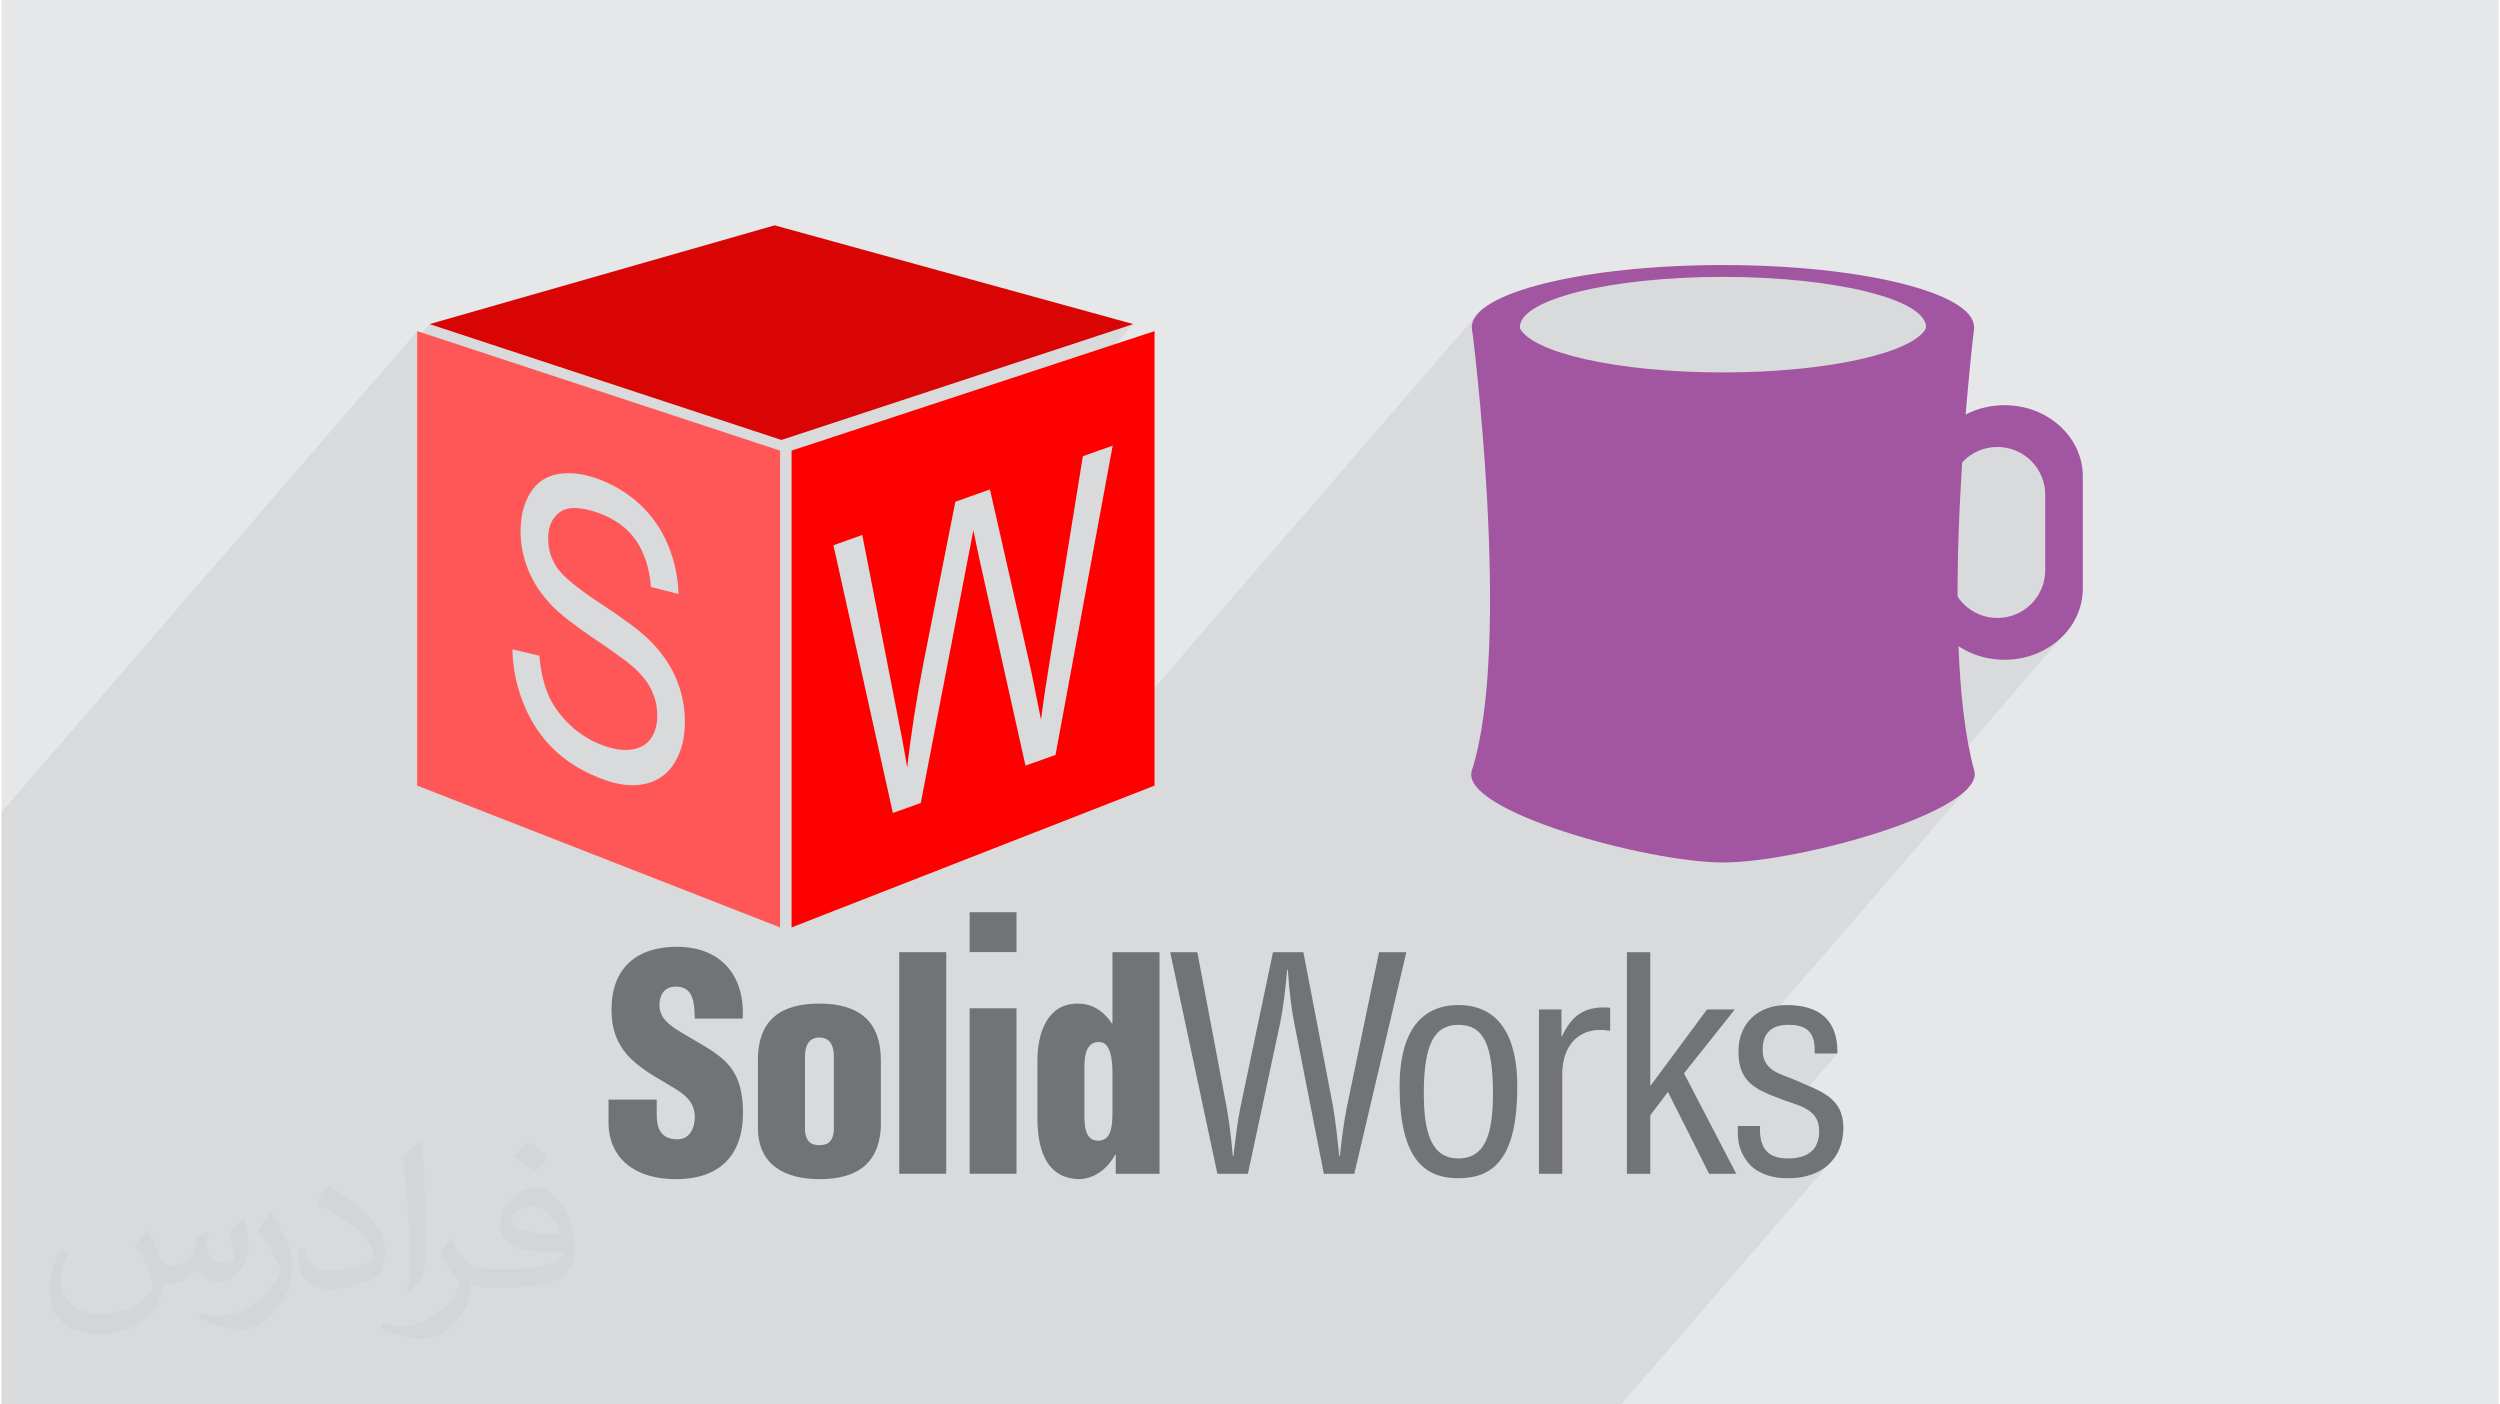
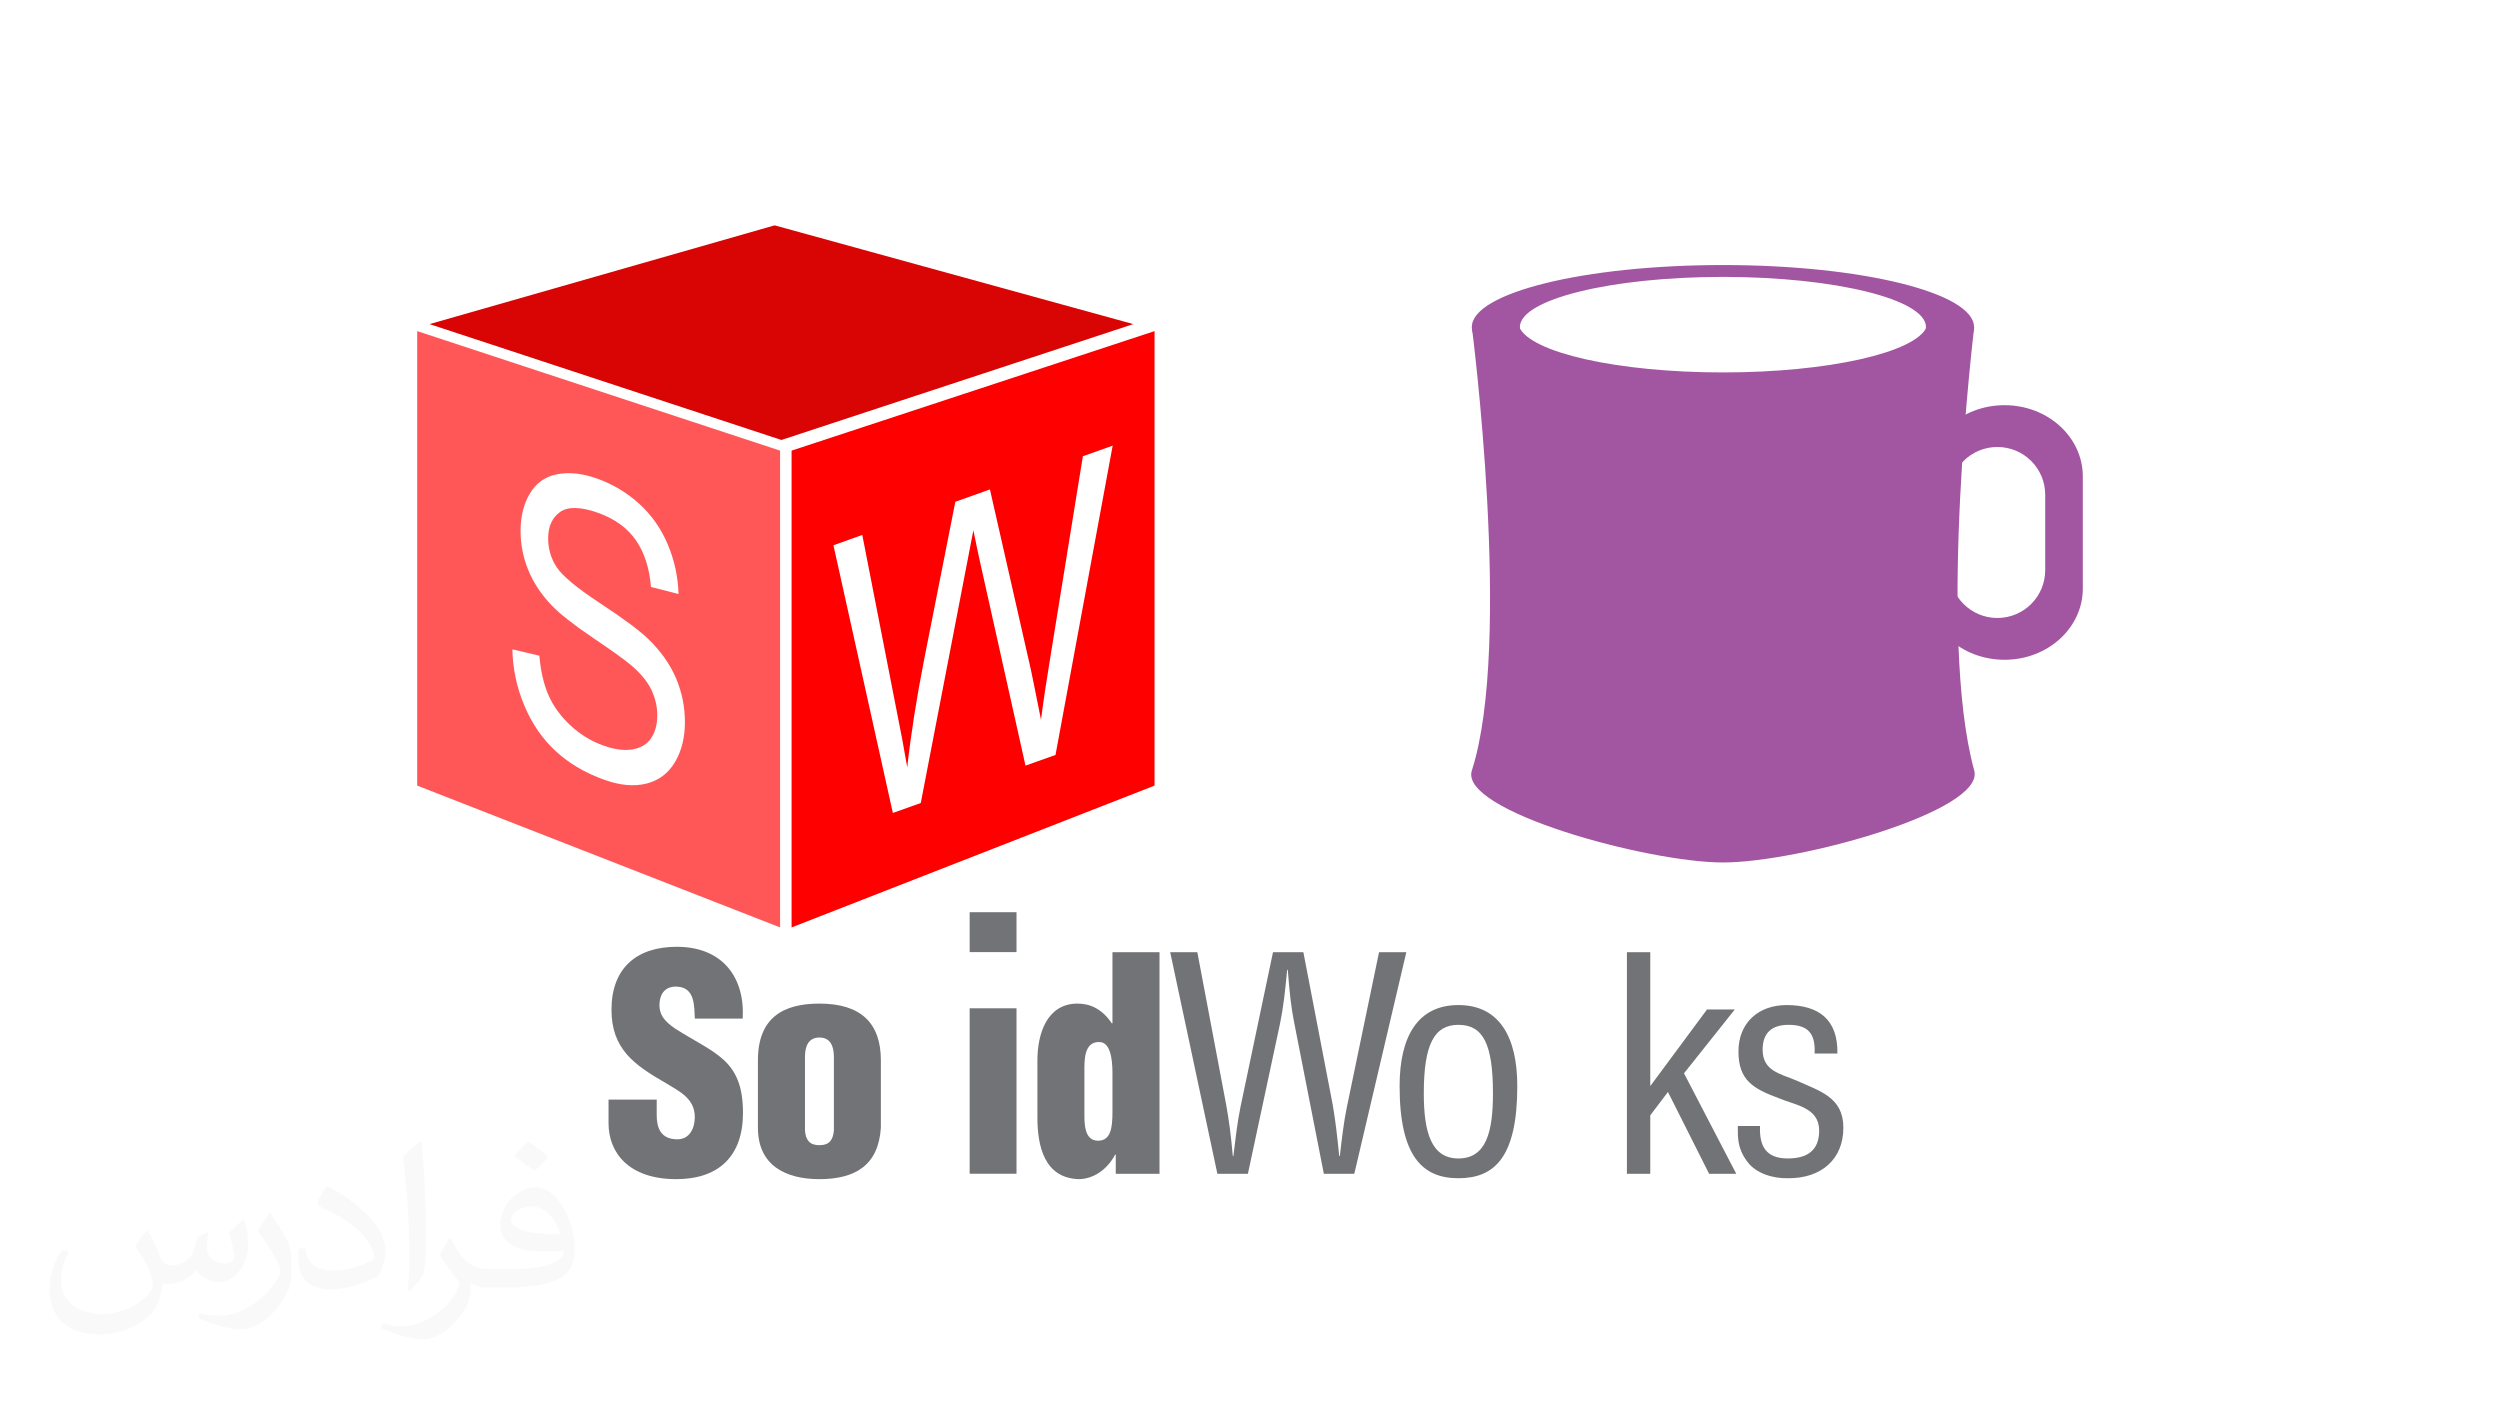
<svg xmlns="http://www.w3.org/2000/svg" xml:space="preserve" width="356px" height="200px" version="1.0" shape-rendering="geometricPrecision" text-rendering="geometricPrecision" image-rendering="optimizeQuality" fill-rule="evenodd" clip-rule="evenodd" viewBox="0 0 35600 20025">
  <g id="Layer_x0020_1">
    <g id="_2290459634224">
-       <path fill="#E6E7E8" d="M0 0l35600 0 0 20025 -35600 0 0 -20025z" />
-       <path fill="#373435" fill-opacity="0.078" d="M29484 8959l-2429 2810 30 -10 263 -105 236 -109 202 -111 161 -113 115 -113 -3296 3814 7 110 13 52 420 -486 53 -38 63 -27 74 -16 84 -5 97 6 82 19 66 31 51 44 38 58 24 70 12 84 0 97 325 0 -617 715 67 25 91 41 79 53 63 68 42 87 15 111 -9 99 -23 84 -39 68 -368 427 163 -11 155 -36 135 -61 115 -83 -2953 3417 -403 0 -9 0 -138 0 -650 0 -4 0 -36 0 -288 0 -37 0 -23 0 -180 0 -521 0 -138 0 -62 0 -159 0 -29 0 -82 0 -143 0 -268 0 -12 0 -326 0 -134 0 -39 0 -28 0 -305 0 -2 0 -217 0 -498 0 -29 0 -347 0 -42 0 -9 0 -3 0 -64 0 -153 0 -54 0 -58 0 -169 0 -44 0 -335 0 -395 0 -214 0 -95 0 -255 0 -74 0 -9 0 -1 0 -4 0 -112 0 -188 0 -193 0 -28 0 -555 0 -3 0 -425 0 -9 0 -264 0 -40 0 -16 0 -9 0 -97 0 -71 0 -260 0 -69 0 -515 0 -109 0 -59 0 -9 0 -151 0 -17 0 -8 0 -220 0 -24 0 -87 0 -232 0 -203 0 -278 0 -127 0 -393 0 -56 0 -35 0 -49 0 -6 0 -129 0 -310 0 -24 0 -97 0 -263 0 -103 0 -207 0 -583 0 -452 0 -24 0 -13 0 -70 0 -243 0 -77 0 -186 0 -79 0 -492 0 -48 0 -1 0 -81 0 -24 0 -209 0 -36 0 -113 0 -85 0 -94 0 -22 0 -181 0 -299 0 -71 0 -90 0 -40 0 -110 0 -420 0 -118 0 -67 0 -116 0 -125 0 -165 0 -32 0 -60 0 -66 0 -166 0 -303 0 -102 0 -140 0 -172 0 -153 0 -196 0 -98 0 -231 0 -71 0 -348 0 -259 0 -7 0 -342 0 -774 0 -16 0 -128 0 -284 0 -219 0 -391 0 -664 0 0 -254 0 -52 0 -80 0 -179 0 -320 0 -214 0 -167 0 -288 0 -248 0 -164 0 -346 0 -27 0 -1188 0 -570 0 -191 0 -4055 0 -104 5926 -6857 0 104 176 -204 5017 1652 5017 -1652 -2042 2364 189 833 1134 -1313 425 -151 -815 4410 -1290 1493 880 -344 6419 -7428 -54 88 -19 90 19 91 54 88 88 84 120 82 28 14 435 -503 71 -68 97 -66 122 -62 145 -59 167 -55 187 -51 205 -46 223 -42 239 -36 253 -30 266 -24 277 -17 288 -11 296 -4 296 4 288 11 277 17 266 24 253 30 239 36 223 42 205 46 187 51 167 55 145 59 122 62 97 66 71 68 44 71 15 73 -3 15 13 -15 -14 23 -11 51 -44 71 -442 512 137 -31 231 -63 206 -68 180 -73 151 -77 120 -81 88 -85 -5995 6938 223 77 300 92 86 24 4968 -5748 -103 172 -65 191 -23 204 0 397 533 -617 101 -83 116 -63 128 -40 137 -13 138 13 128 40 116 63 100 83 84 101 63 116 39 128 14 137 0 1075 -14 137 -39 128 -63 116 -84 101 -657 760 52 15 225 21 225 -21 209 -59 190 -94 165 -124 137 -150z" />
      <g>
        <path fill="red" d="M16439 11201l-5175 2022 0 -6798 5175 -1704 0 6480zm-1412 -437l815 -4410 -425 151 -464 2867c-50,301 -95,598 -133,890 -82,-411 -129,-647 -143,-709l-585 -2575 -493 176 -444 2244c-109,556 -190,1071 -242,1543 -41,-245 -93,-524 -157,-838l-484 -2476 -411 147 847 3817 398 -142 650 -3370c54,-282 88,-455 100,-519 35,175 67,325 94,448l649 2908 428 -152z" />
        <path fill="#D90404" d="M11022 3213l-4920 1408 5017 1652 5017 -1652 -5114 -1408z" />
        <path fill="#FF5757" d="M5926 11201l5174 2022 0 -6798 -5174 -1704 0 6480zm1357 -1943l385 91c18,214 60,399 127,556 67,156 171,301 311,433 141,132 299,230 475,292 157,56 294,75 414,55 119,-20 208,-74 267,-161 58,-88 87,-195 87,-322 0,-128 -28,-250 -84,-367 -56,-116 -149,-230 -279,-342 -83,-72 -266,-205 -551,-397 -285,-193 -483,-349 -597,-470 -148,-156 -258,-324 -330,-502 -72,-179 -108,-363 -108,-552 0,-209 44,-388 133,-536 89,-150 218,-241 388,-274 170,-34 360,-13 568,61 229,82 432,203 607,364 175,161 310,353 404,579 94,224 145,459 152,703l-393 -100c-21,-267 -93,-489 -214,-665 -122,-177 -302,-307 -540,-392 -248,-88 -429,-92 -542,-12 -113,81 -170,206 -170,377 0,147 40,284 120,408 80,123 285,295 618,514 333,219 561,388 685,507 180,174 313,361 399,561 85,199 128,409 128,630 0,219 -47,408 -141,568 -95,160 -230,262 -406,307 -177,44 -375,27 -596,-52 -280,-99 -514,-238 -702,-413 -190,-176 -338,-392 -445,-649 -108,-256 -164,-522 -170,-800z" />
        <path fill="#727376" d="M9341 15678l0 224c0,181 59,342 295,342 173,0 248,-156 248,-317 0,-265 -219,-366 -412,-484 -228,-131 -422,-253 -560,-413 -136,-161 -216,-355 -216,-633 0,-594 358,-898 931,-898 646,0 974,430 940,1024l-683 0c-8,-185 0,-438 -244,-455 -152,-12 -240,73 -257,211 -21,190 76,287 223,388 278,177 518,287 692,446 172,161 273,372 273,755 0,607 -337,944 -952,944 -679,0 -965,-379 -965,-796l0 -338 687 0z" />
        <path fill="#727376" d="M10784 15118c0,-607 359,-809 877,-809 590,0 876,277 876,809l0 961c-34,535 -366,733 -876,733 -481,0 -877,-194 -877,-733l0 -961zm671 1003c12,135 67,207 206,207 139,0 193,-72 206,-207l0 -1054c0,-151 -50,-274 -206,-274 -156,0 -206,123 -206,274l0 1054z" />
-         <path fill="#727376" d="M12799 16735l670 0 0 -3159 -670 0 0 3159z" />
        <path fill="#727376" d="M13803 14376l668 0 0 2359 -668 0 0 -2359zm0 -1370l668 0 0 569 -668 0 0 -569z" />
        <path fill="#727376" d="M15886 16736l0 -274 -8 0c-123,229 -325,350 -523,350 -489,-17 -586,-476 -586,-877l0 -817c0,-371 131,-809 573,-809 178,0 350,76 488,282l9 0 0 -1015 671 0 0 3160 -624 0zm-447 -851c0,139 0,379 194,379 181,0 206,-181 206,-409l0 -556c0,-202 -30,-447 -194,-442 -214,0 -206,266 -206,417l0 611z" />
        <path fill="#727376" d="M17770 16736l-435 0 -673 -3160 387 0 412 2179c39,214 68,433 94,728l8 0c30,-244 55,-476 102,-703l463 -2204 433 0 419 2179c36,210 62,421 92,728l9 0c28,-244 54,-476 101,-703l458 -2204 389 0 -742 3160 -434 0 -421 -2145c-42,-206 -67,-417 -93,-763l-9 0c-29,304 -54,535 -101,763l-459 2145z" />
        <path fill="#727376" d="M20771 16799c-505,0 -838,-303 -838,-1314 0,-709 261,-1155 838,-1155 578,0 840,446 840,1155 0,1015 -325,1314 -840,1314zm0 -2187c-340,0 -493,269 -493,978 0,552 106,927 493,927 396,0 493,-375 493,-927 0,-709 -142,-978 -493,-978z" />
-         <path fill="#727376" d="M22241 14776l8 0c139,-307 337,-438 686,-408l0 329c-429,-76 -683,193 -683,619l0 1420 -332 0 0 -2343 321 0 0 383z" />
        <path fill="#727376" d="M23174 16736l0 -3160 333 0 0 1909 809 -1092 396 0 -724 910 745 1433 -387 0 -587 -1167 -252 333 0 834 -333 0z" />
        <path fill="#727376" d="M25850 15021c14,-278 -87,-409 -370,-409 -236,0 -371,110 -371,355 0,302 249,341 477,437 336,153 674,237 674,675 0,447 -312,725 -793,720 -207,5 -459,-67 -582,-244 -138,-185 -130,-341 -130,-501l317 0c-13,286 84,463 395,463 271,0 448,-109 448,-396 0,-332 -338,-362 -578,-464 -363,-134 -573,-256 -573,-665 0,-406 282,-662 687,-662 464,0 733,211 724,691l-325 0z" />
        <path fill="#A255A0" d="M20963 10986c584,-1810 0,-6323 0,-6323l675 0c161,364 1400,647 2905,647 1505,0 2743,-283 2905,-647l678 0c0,0 -536,4382 0,6323 159,576 -2499,1311 -3582,1311 -1083,0 -3767,-737 -3581,-1311z" />
        <path fill="#A255A0" d="M24543 3779c1977,0 3580,396 3580,884 0,489 -1603,885 -3580,885 -1977,0 -3580,-396 -3580,-885 0,-488 1603,-884 3580,-884zm0 1600c1599,0 2895,-321 2895,-716 0,-394 -1296,-715 -2895,-715 -1599,0 -2895,321 -2895,715 0,395 1296,716 2895,716z" />
        <path fill="#A255A0" d="M28558 5777c616,0 1116,454 1116,1015l0 1599c0,561 -499,1016 -1116,1016 -617,0 -1117,-455 -1117,-1016l0 -1599c0,-561 500,-1015 1117,-1015zm-784 2352c0,377 305,682 682,682 377,0 682,-305 682,-682l0 -1075c0,-376 -305,-681 -682,-681 -377,0 -682,305 -682,681l0 1075z" />
      </g>
      <path fill="#373435" fill-opacity="0.031" d="M2082 17547c68,104 112,203 155,312 32,64 49,183 199,183 44,0 107,-14 163,-45 63,-33 111,-83 136,-159l60 -202 146 -72 10 10c-20,77 -25,149 -25,206 0,170 146,234 262,234 68,0 129,-34 129,-95 0,-81 -34,-217 -78,-339 68,-68 136,-136 214,-191l12 6c34,144 53,287 53,381 0,93 -41,196 -75,264 -70,132 -194,238 -344,238 -114,0 -241,-58 -328,-163l-5 0c-82,101 -209,193 -412,193l-63 0c-10,134 -39,229 -83,314 -121,237 -480,404 -818,404 -470,0 -706,-272 -706,-633 0,-223 73,-431 185,-578l92 38c-70,134 -117,262 -117,385 0,338 275,499 592,499 294,0 658,-187 724,-404 -25,-237 -114,-348 -250,-565 41,-72 94,-144 160,-221l12 0zm5421 -1274c99,62 196,136 291,221 -53,74 -119,142 -201,202 -95,-77 -190,-143 -287,-213 66,-74 131,-146 197,-210zm51 926c-160,0 -291,105 -291,183 0,168 320,219 703,217 -48,-196 -216,-400 -412,-400zm-359 895c208,0 390,-6 529,-41 155,-39 286,-118 286,-171 0,-15 0,-31 -5,-46 -87,8 -187,8 -274,8 -282,0 -498,-64 -583,-222 -21,-44 -36,-93 -36,-149 0,-152 66,-303 182,-406 97,-85 204,-138 313,-138 197,0 354,158 464,408 60,136 101,293 101,491 0,132 -36,243 -118,326 -153,148 -435,204 -867,204l-196 0 0 0 -51 0c-107,0 -184,-19 -245,-66l-10 0c3,25 5,50 5,72 0,97 -32,221 -97,320 -192,287 -400,410 -580,410 -182,0 -405,-70 -606,-161l36 -70c65,27 155,46 279,46 325,0 752,-314 805,-619 -12,-25 -34,-58 -65,-93 -95,-113 -155,-208 -211,-307 48,-95 92,-171 133,-239l17 -2c139,282 265,445 546,445l44 0 0 0 204 0zm-1408 299c24,-130 26,-276 26,-413l0 -202c0,-377 -48,-926 -87,-1282 68,-75 163,-161 238,-219l22 6c51,450 63,972 63,1452 0,126 -5,250 -17,340 -7,114 -73,201 -214,332l-31 -14zm-1449 -596c7,177 94,318 398,318 189,0 349,-50 526,-135 32,-14 49,-33 49,-49 0,-111 -85,-258 -228,-392 -139,-126 -323,-237 -495,-311 -59,-25 -78,-52 -78,-77 0,-51 68,-158 124,-235l19 -2c197,103 417,256 580,427 148,157 240,316 240,489 0,128 -39,250 -102,361 -216,109 -446,192 -674,192 -277,0 -466,-130 -466,-436 0,-33 0,-84 12,-150l95 0zm-501 -503l172 278c63,103 122,215 122,392l0 227c0,183 -117,379 -306,573 -148,132 -279,188 -400,188 -180,0 -386,-56 -624,-159l27 -70c75,21 162,37 269,37 342,-2 692,-252 852,-557 19,-35 26,-68 26,-90 0,-36 -19,-75 -34,-110 -87,-165 -184,-315 -291,-453 56,-89 112,-174 173,-258l14 2z" />
    </g>
  </g>
</svg>